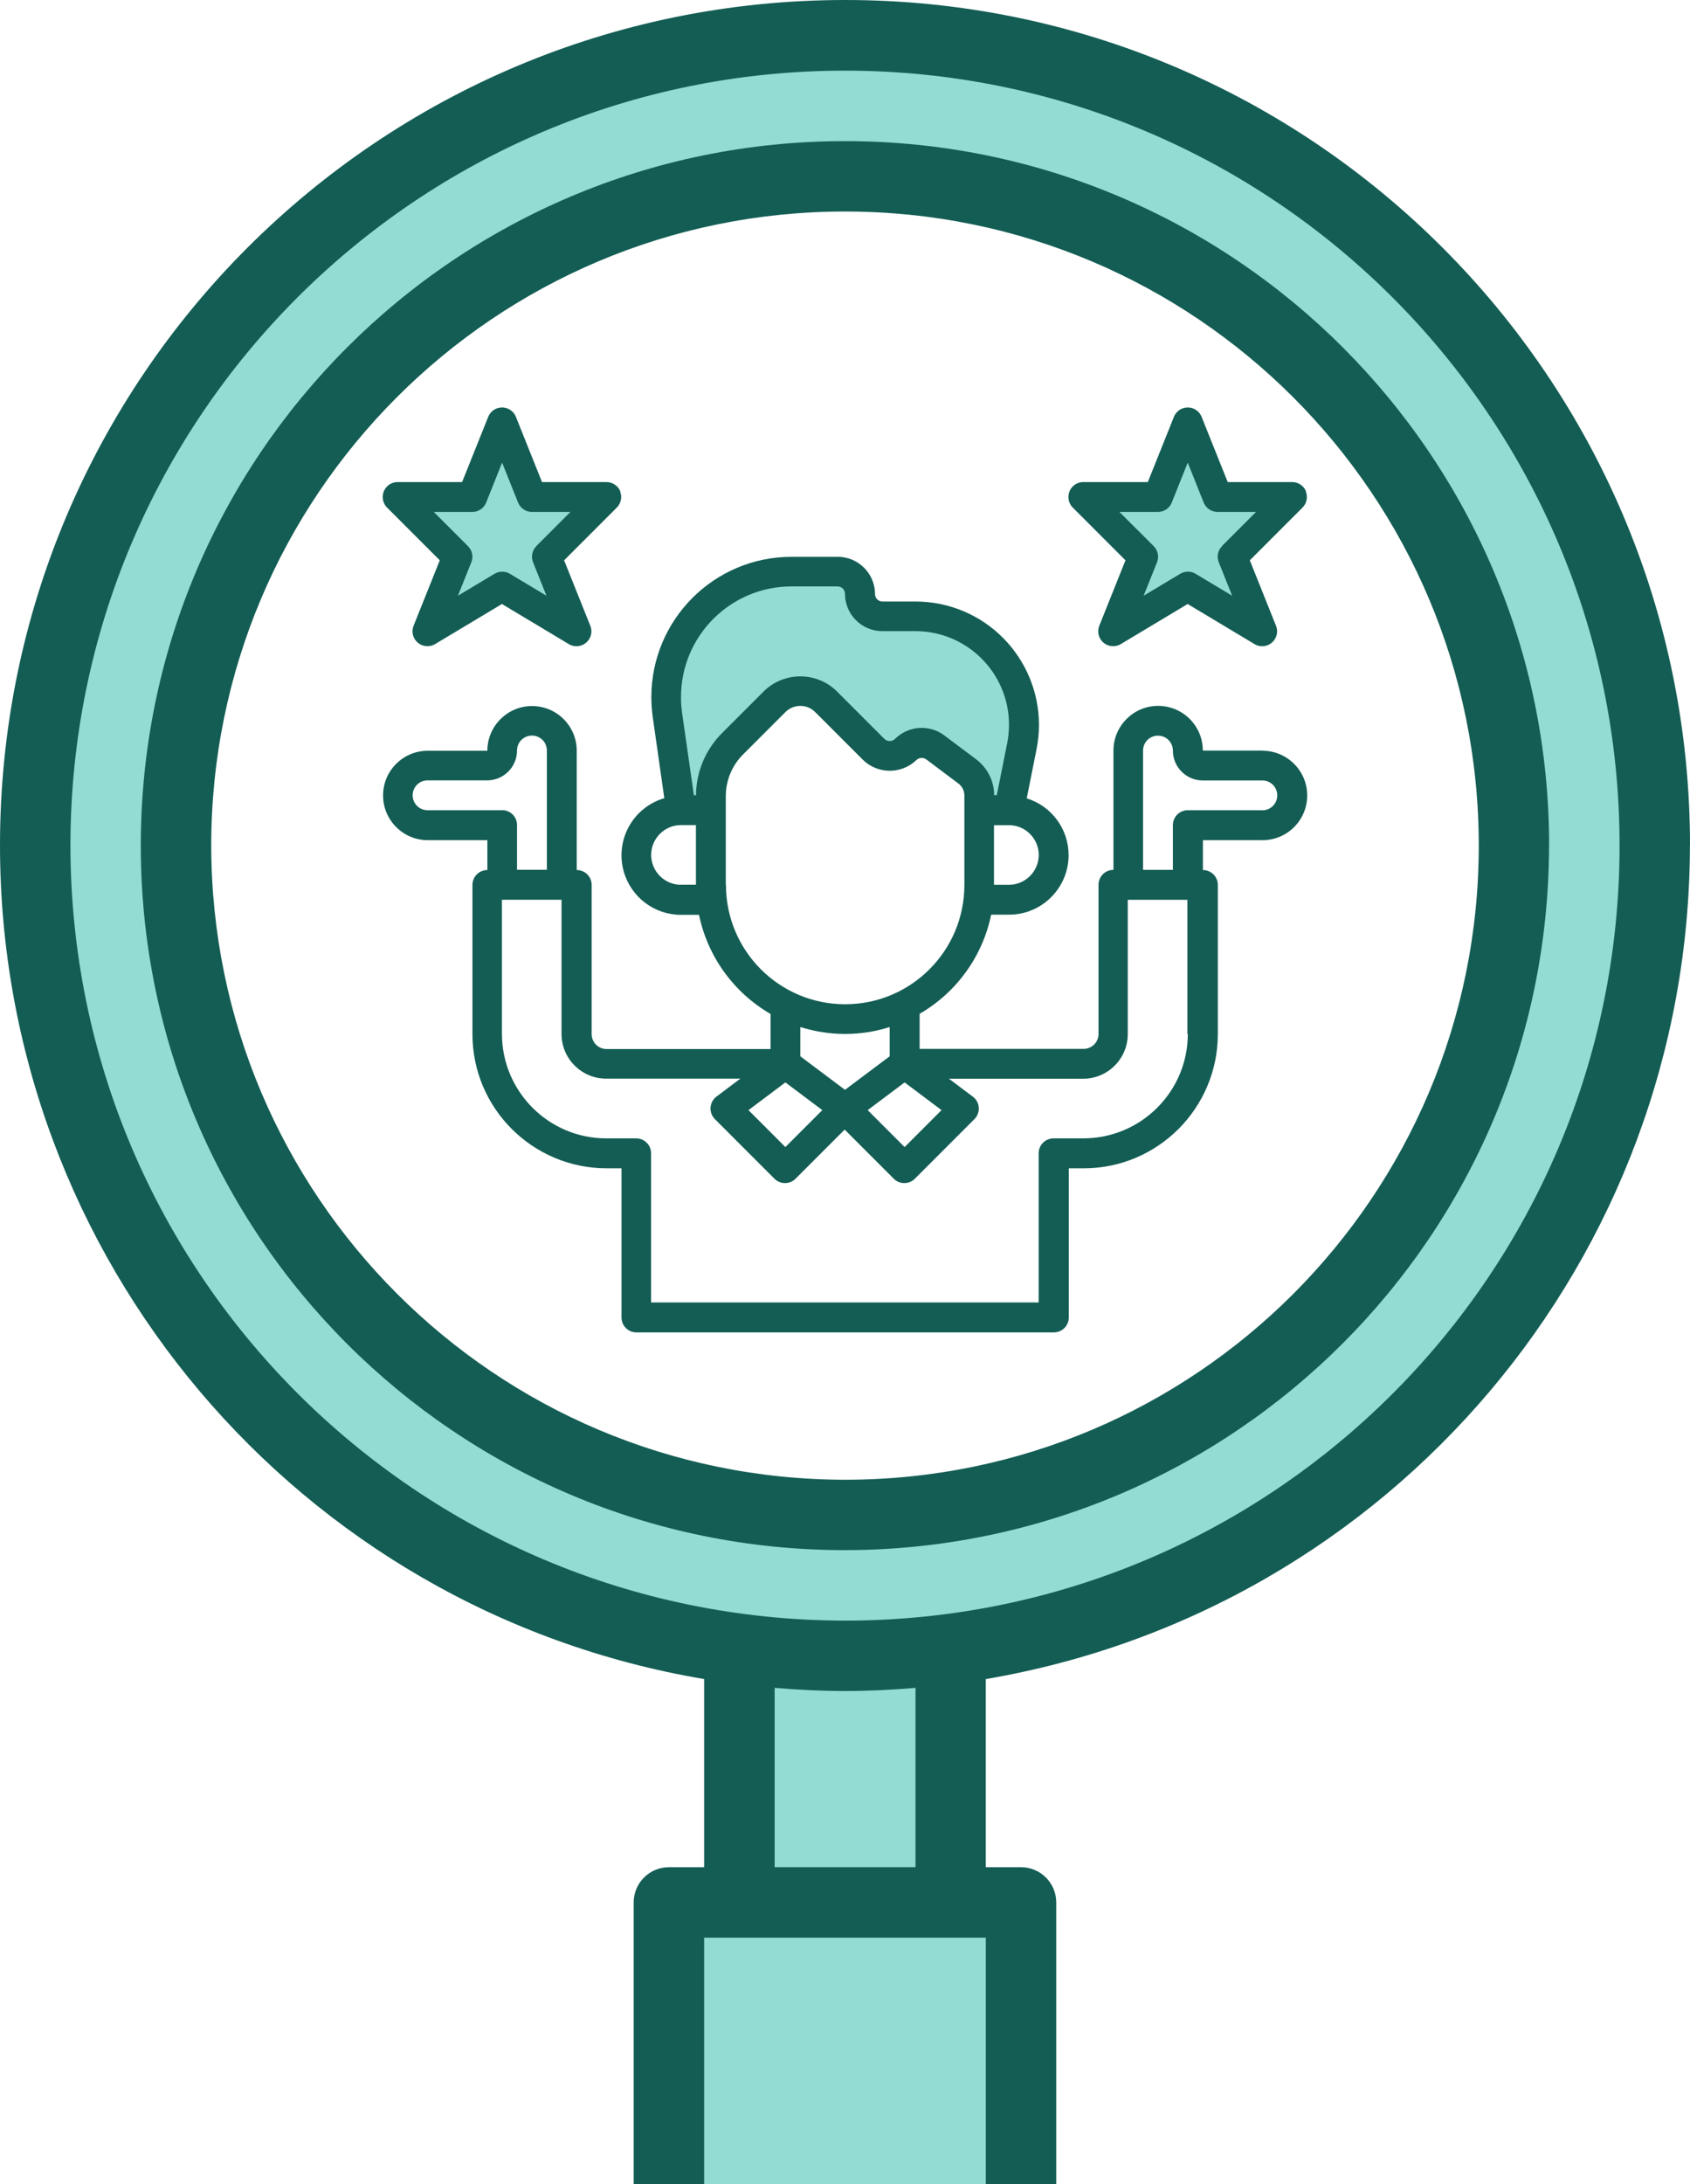
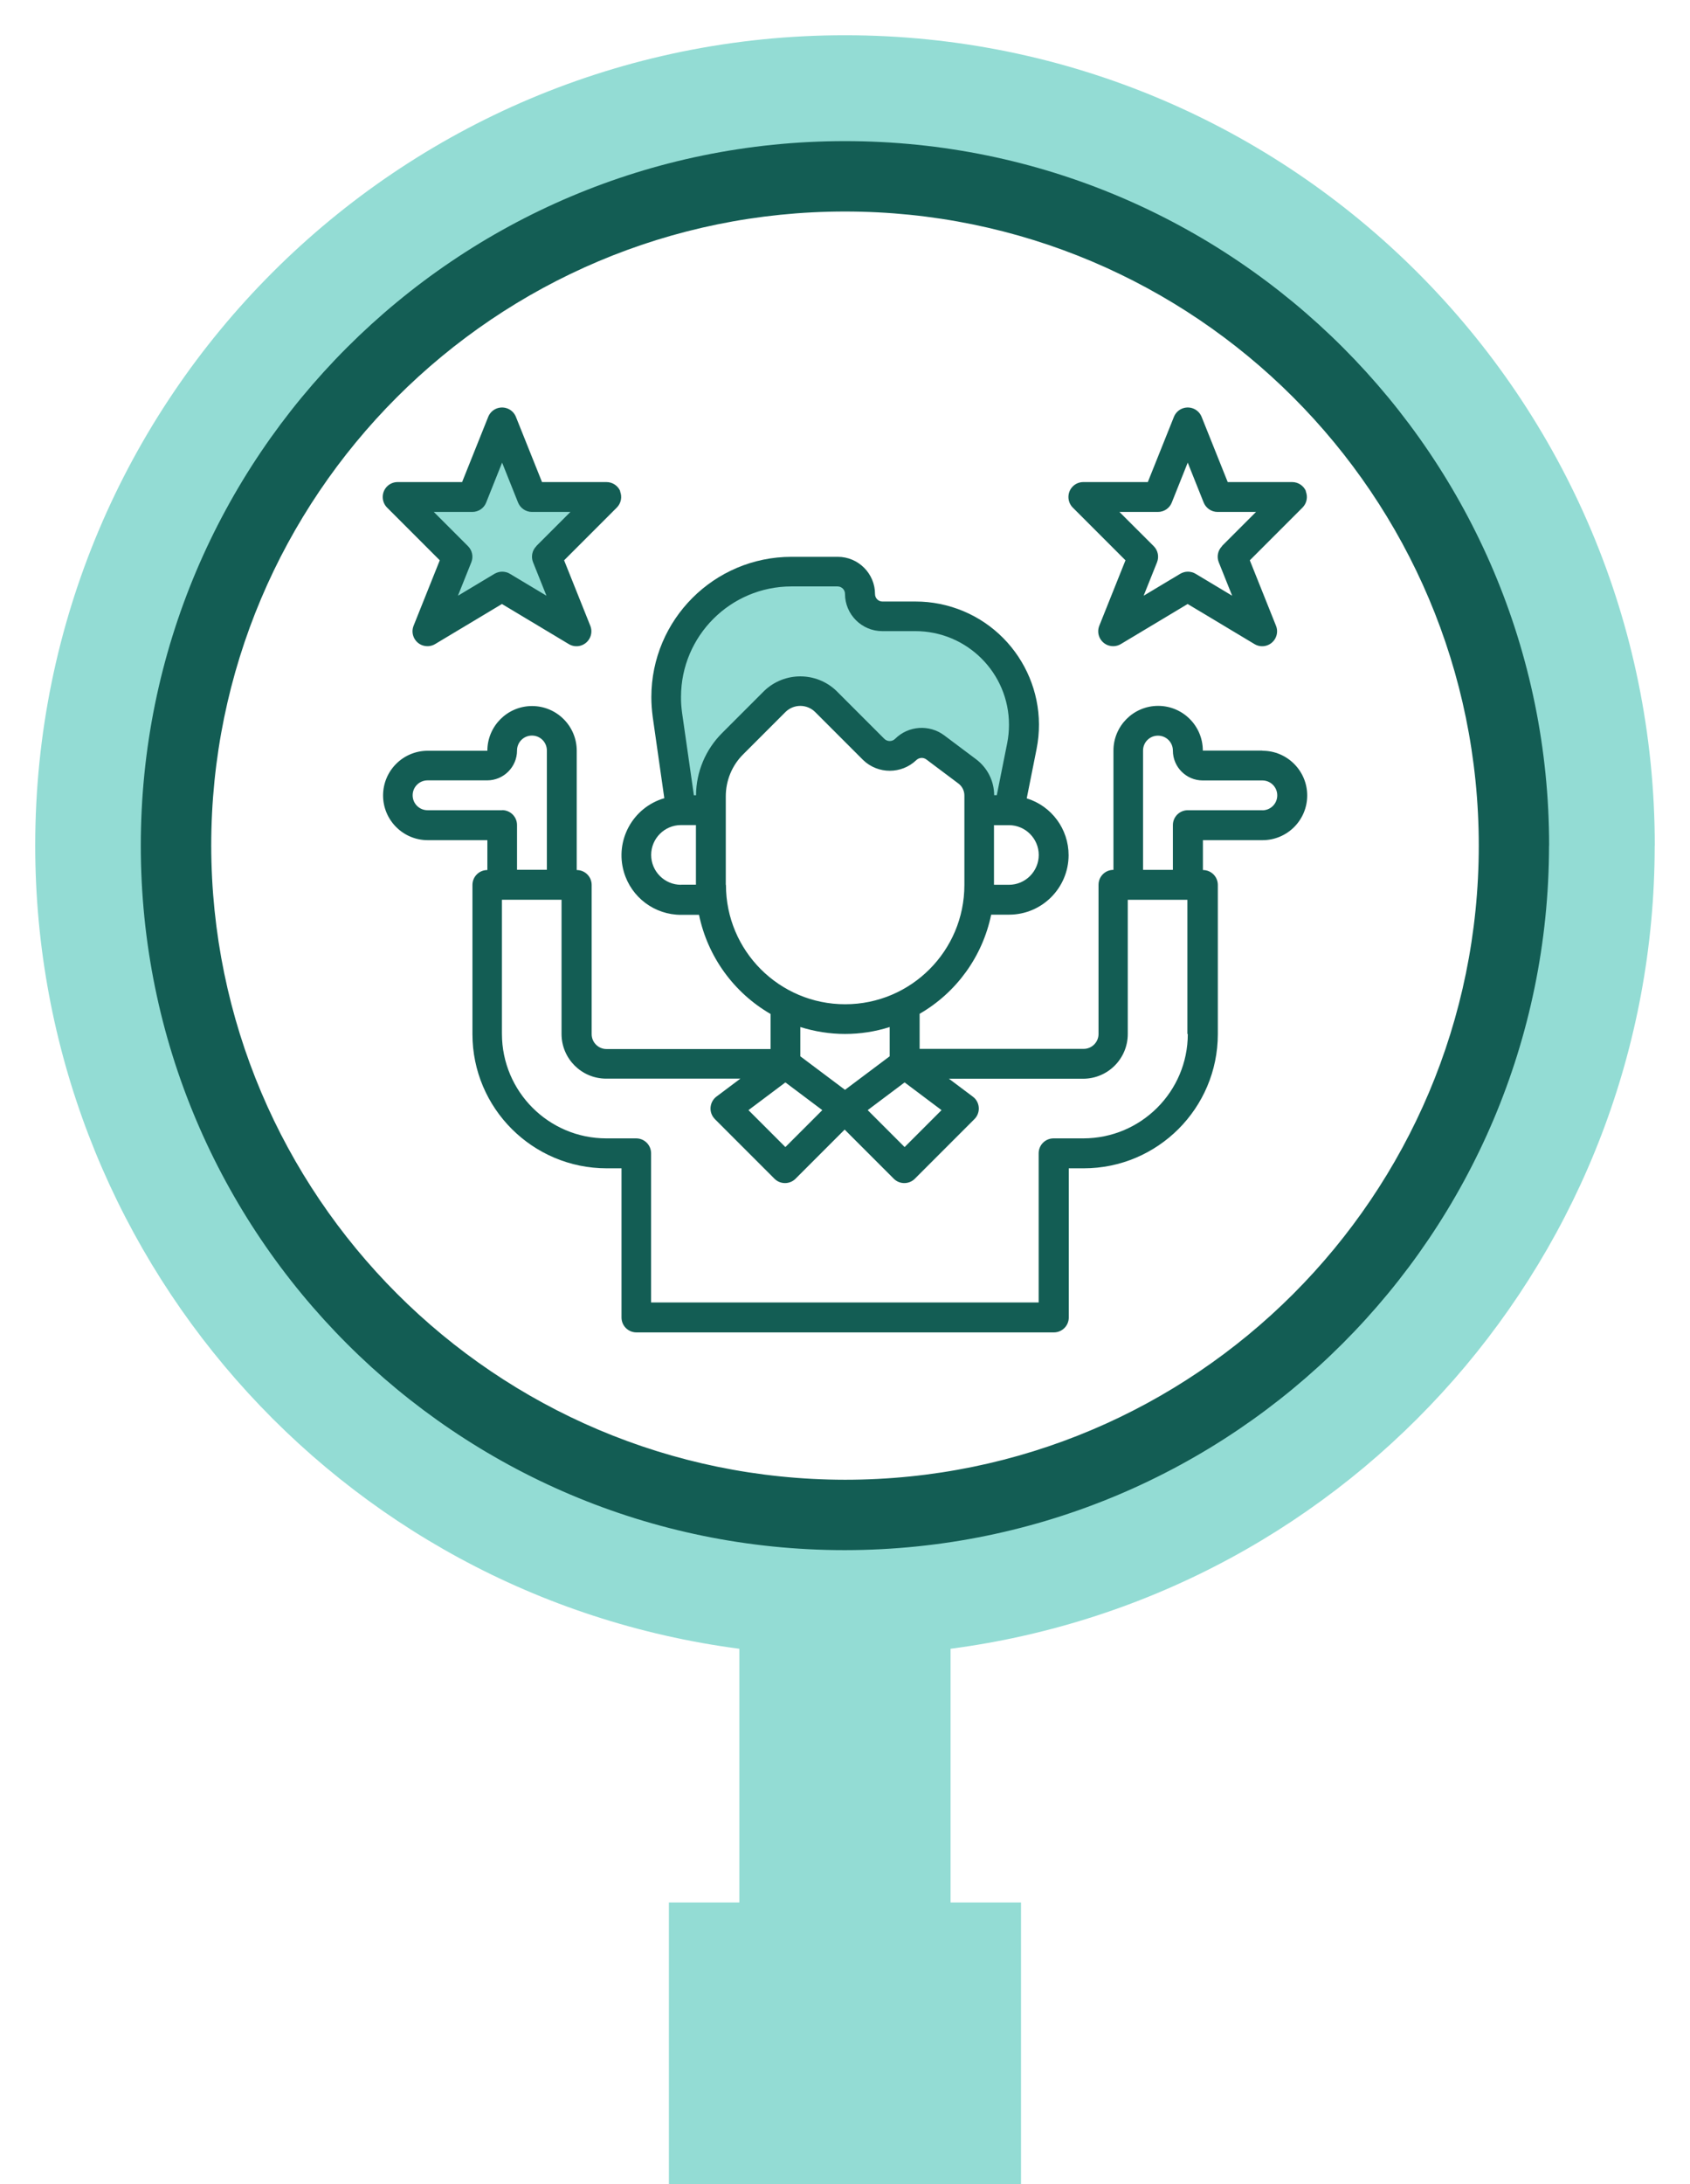
<svg xmlns="http://www.w3.org/2000/svg" id="Layer_1" viewBox="0 0 198.18 256">
  <defs>
    <style>.cls-1{fill:#135d54;}.cls-2{fill:#93dcd4;}</style>
  </defs>
  <g>
    <path class="cls-2" d="M114.82,94.96h3.5l1.5-7.5c.16-.82,.25-1.66,.25-2.5h0c0-7.03-5.7-12.72-12.72-12.72h-3.88c-1.45,0-2.62-1.17-2.62-2.62h0c0-1.45-1.17-2.62-2.62-2.62h-5.42c-8.11,0-14.68,6.57-14.68,14.68h0c0,.69,.05,1.39,.15,2.08l1.6,11.21h3.5v-1.62c0-2.32,.92-4.54,2.56-6.18l4.95-4.95c.79-.79,1.86-1.24,2.98-1.24h0c1.12,0,2.19,.44,2.98,1.24l5.63,5.63c1.03,1.03,2.71,1.03,3.74,0h0c.93-.93,2.41-1.04,3.46-.25l3.76,2.82c.88,.66,1.4,1.7,1.4,2.8v1.75Z" />
    <polygon class="cls-2" points="58.88 68.74 67.62 73.98 64.13 65.24 71.12 58.25 62.38 58.25 58.88 49.51 55.39 58.25 46.65 58.25 53.64 65.24 50.14 73.98 58.88 68.74" />
-     <polygon class="cls-2" points="139.29 68.74 148.04 73.98 144.54 65.24 151.53 58.25 142.79 58.25 139.29 49.51 135.8 58.25 127.06 58.25 134.05 65.24 130.55 73.98 139.29 68.74" />
    <path class="cls-1" d="M148.04,87.97h-6.99c0-2.9-2.35-5.24-5.24-5.24s-5.24,2.35-5.24,5.24v13.98c-.97,0-1.75,.78-1.75,1.75v17.48c0,.97-.78,1.75-1.75,1.75h-19.23v-4.11c4.33-2.5,7.38-6.73,8.39-11.62h2.1c3.85,0,6.97-3.12,6.98-6.97,0-3.06-1.99-5.76-4.91-6.66l1.15-5.76c1.57-7.84-3.51-15.46-11.35-17.03-.94-.19-1.89-.28-2.84-.28h-3.88c-.48,0-.87-.39-.87-.87,0-2.41-1.96-4.37-4.37-4.37h-5.42c-9.08,0-16.44,7.37-16.44,16.45,0,.77,.06,1.54,.16,2.31l1.36,9.53c-3.7,1.08-5.82,4.95-4.74,8.65,.87,2.98,3.61,5.03,6.71,5.02h2.1c1.01,4.89,4.07,9.12,8.39,11.62v4.11h-19.23c-.97,0-1.75-.78-1.75-1.75v-17.48c0-.97-.78-1.75-1.75-1.75v-13.98c0-2.9-2.35-5.24-5.24-5.24s-5.24,2.35-5.24,5.24h-6.99c-2.9,0-5.24,2.35-5.24,5.24s2.35,5.24,5.24,5.24h6.99v3.5c-.97,0-1.75,.78-1.75,1.75v17.48c0,8.68,7.05,15.72,15.73,15.73h1.75v17.48c0,.97,.78,1.75,1.75,1.75h48.95c.97,0,1.75-.78,1.75-1.75v-17.48h1.75c8.68,0,15.72-7.05,15.73-15.73v-17.48c0-.97-.78-1.75-1.75-1.75v-3.5h6.99c2.9,0,5.24-2.35,5.24-5.24s-2.35-5.24-5.24-5.24Zm-55.94,38.89l4.33,3.25-4.33,4.33-4.33-4.33,4.33-3.25Zm13.98,0l4.33,3.25-4.33,4.33-4.33-4.33,4.33-3.25Zm15.73-26.66c0,1.93-1.57,3.5-3.5,3.5h-1.75v-6.99h1.75c1.93,0,3.5,1.57,3.5,3.5Zm-41.95,3.5c-1.93,0-3.5-1.57-3.5-3.5s1.57-3.5,3.5-3.5h1.75v6.99h-1.75Zm1.75-10.49h-.24l-1.39-9.7c-.08-.61-.13-1.22-.12-1.84,.01-7.14,5.8-12.93,12.94-12.94h5.42c.48,0,.87,.39,.87,.87,0,2.41,1.96,4.37,4.37,4.37h3.88c6.06,0,10.98,4.91,10.98,10.97,0,.72-.07,1.45-.21,2.16l-1.22,6.1h-.31c0-1.65-.78-3.2-2.1-4.2l-3.76-2.82c-1.75-1.3-4.2-1.13-5.75,.41-.35,.35-.92,.35-1.27,0l-5.63-5.63c-2.36-2.25-6.08-2.25-8.44,0l-4.94,4.94c-1.94,1.93-3.05,4.55-3.07,7.29Zm3.5,10.49v-10.36c0-1.86,.73-3.64,2.05-4.94l4.94-4.94c.97-.97,2.53-.97,3.5,0h0l5.63,5.63c1.74,1.66,4.48,1.66,6.22,0,.32-.31,.82-.35,1.18-.08l3.76,2.82c.44,.33,.7,.85,.7,1.4v10.49c0,7.72-6.26,13.98-13.98,13.98s-13.98-6.26-13.98-13.98Zm13.98,17.48c1.78,0,3.55-.27,5.24-.81v3.43l-5.24,3.93-5.24-3.93v-3.43c1.7,.53,3.47,.81,5.24,.81Zm-40.21-26.22h-8.74c-.97,0-1.75-.78-1.75-1.75s.78-1.75,1.75-1.75h6.99c1.93,0,3.5-1.57,3.5-3.5,0-.97,.78-1.75,1.75-1.75s1.75,.78,1.75,1.75v13.98h-3.5v-5.24c0-.97-.78-1.75-1.75-1.75Zm80.41,26.22c0,6.75-5.48,12.23-12.24,12.24h-3.5c-.97,0-1.75,.78-1.75,1.75v17.48h-45.45v-17.48c0-.97-.78-1.75-1.75-1.75h-3.5c-6.75,0-12.23-5.48-12.24-12.24v-15.73h6.99v15.73c0,2.9,2.35,5.24,5.24,5.24h15.73l-2.8,2.1c-.77,.58-.93,1.68-.35,2.45,.05,.07,.1,.13,.16,.19l6.99,6.99c.68,.68,1.79,.68,2.47,0l5.76-5.76,5.76,5.76c.68,.68,1.79,.68,2.47,0l6.99-6.99c.68-.68,.68-1.79,0-2.47-.06-.06-.12-.11-.19-.16l-2.8-2.1h15.73c2.9,0,5.24-2.35,5.24-5.24v-15.73h6.99v15.73Zm8.74-26.22h-8.74c-.97,0-1.75,.78-1.75,1.75v5.24h-3.5v-13.98c0-.97,.78-1.75,1.75-1.75s1.75,.78,1.75,1.75c0,1.93,1.57,3.5,3.5,3.5h6.99c.97,0,1.75,.78,1.75,1.75s-.78,1.75-1.75,1.75Z" />
    <path class="cls-1" d="M72.74,57.58c-.27-.65-.91-1.08-1.62-1.08h-7.56l-3.06-7.64c-.36-.9-1.37-1.33-2.27-.98-.45,.18-.8,.53-.98,.98l-3.06,7.64h-7.56c-.97,0-1.75,.78-1.75,1.75,0,.46,.18,.91,.51,1.24l6.18,6.18-3.07,7.67c-.36,.9,.08,1.91,.97,2.27,.51,.2,1.08,.16,1.55-.12l7.84-4.7,7.84,4.7c.83,.5,1.9,.23,2.4-.6,.28-.47,.33-1.04,.12-1.55l-3.07-7.67,6.18-6.18c.5-.5,.65-1.25,.38-1.91Zm-9.84,6.43c-.5,.49-.65,1.24-.39,1.89l1.57,3.92-4.29-2.57c-.55-.33-1.25-.33-1.8,0l-4.29,2.57,1.57-3.92c.26-.65,.11-1.39-.39-1.89l-4.01-4.01h4.52c.71,0,1.36-.43,1.62-1.1l1.87-4.68,1.87,4.68c.27,.66,.91,1.1,1.62,1.1h4.52l-4.01,4.01Z" />
    <path class="cls-1" d="M153.15,57.58c-.27-.65-.91-1.08-1.62-1.08h-7.56l-3.06-7.64c-.36-.9-1.37-1.33-2.27-.98-.45,.18-.8,.53-.98,.98l-3.06,7.64h-7.56c-.97,0-1.75,.78-1.75,1.75,0,.46,.18,.91,.51,1.24l6.18,6.18-3.07,7.67c-.36,.9,.08,1.91,.97,2.27,.51,.2,1.08,.16,1.55-.12l7.84-4.7,7.84,4.7c.83,.5,1.9,.23,2.4-.6,.28-.47,.33-1.04,.12-1.55l-3.07-7.67,6.18-6.18c.5-.5,.65-1.25,.38-1.91Zm-9.84,6.43c-.5,.49-.65,1.24-.39,1.89l1.57,3.92-4.29-2.57c-.55-.33-1.25-.33-1.8,0l-4.29,2.57,1.57-3.92c.26-.65,.11-1.39-.39-1.89l-4.02-4.01h4.52c.71,0,1.36-.43,1.62-1.1l1.87-4.68,1.87,4.68c.27,.66,.91,1.1,1.62,1.1h4.52l-4.01,4.01Z" />
  </g>
  <g>
    <path class="cls-2" d="M194.05,99.11c0-52.45-42.5-94.97-94.95-94.98S4.14,46.63,4.13,99.08c0,47.66,35.32,87.95,82.57,94.16v29.73h-8.26v33.03h41.29v-33.03h-8.26v-29.73c47.25-6.22,82.57-46.48,82.57-94.14Zm-94.96,78.45c-43.32,0-78.45-35.12-78.45-78.45S55.77,20.66,99.09,20.66s78.45,35.12,78.45,78.45-35.12,78.45-78.45,78.45Z" />
-     <path class="cls-1" d="M198.18,99.11C198.19,44.38,153.83,0,99.11,0,44.38,0,0,44.35,0,99.07c0,48.36,34.89,89.66,82.57,97.72v22.05h-4.13c-2.28,0-4.13,1.85-4.13,4.13v33.03h8.26v-28.9h33.03v28.9h8.26v-33.03c0-2.28-1.85-4.13-4.13-4.13h-4.13v-22.05c47.64-8.11,82.51-49.36,82.57-97.69Zm-189.92,0C8.26,48.94,48.92,8.28,99.09,8.28s90.83,40.67,90.83,90.83-40.67,90.83-90.83,90.83c-50.14-.06-90.78-40.69-90.83-90.83Zm99.09,119.73h-16.51v-21.02c2.72,.23,5.47,.37,8.26,.37s5.53-.14,8.26-.37v21.02Z" />
    <path class="cls-1" d="M181.66,99.11c0-45.6-36.97-82.57-82.57-82.57S16.51,53.5,16.51,99.11s36.97,82.57,82.57,82.57c45.58-.05,82.52-36.99,82.57-82.57Zm-156.89,0c0-41.04,33.27-74.32,74.32-74.32s74.32,33.27,74.32,74.32-33.27,74.32-74.32,74.32c-41.02-.05-74.27-33.29-74.32-74.32Z" />
  </g>
</svg>